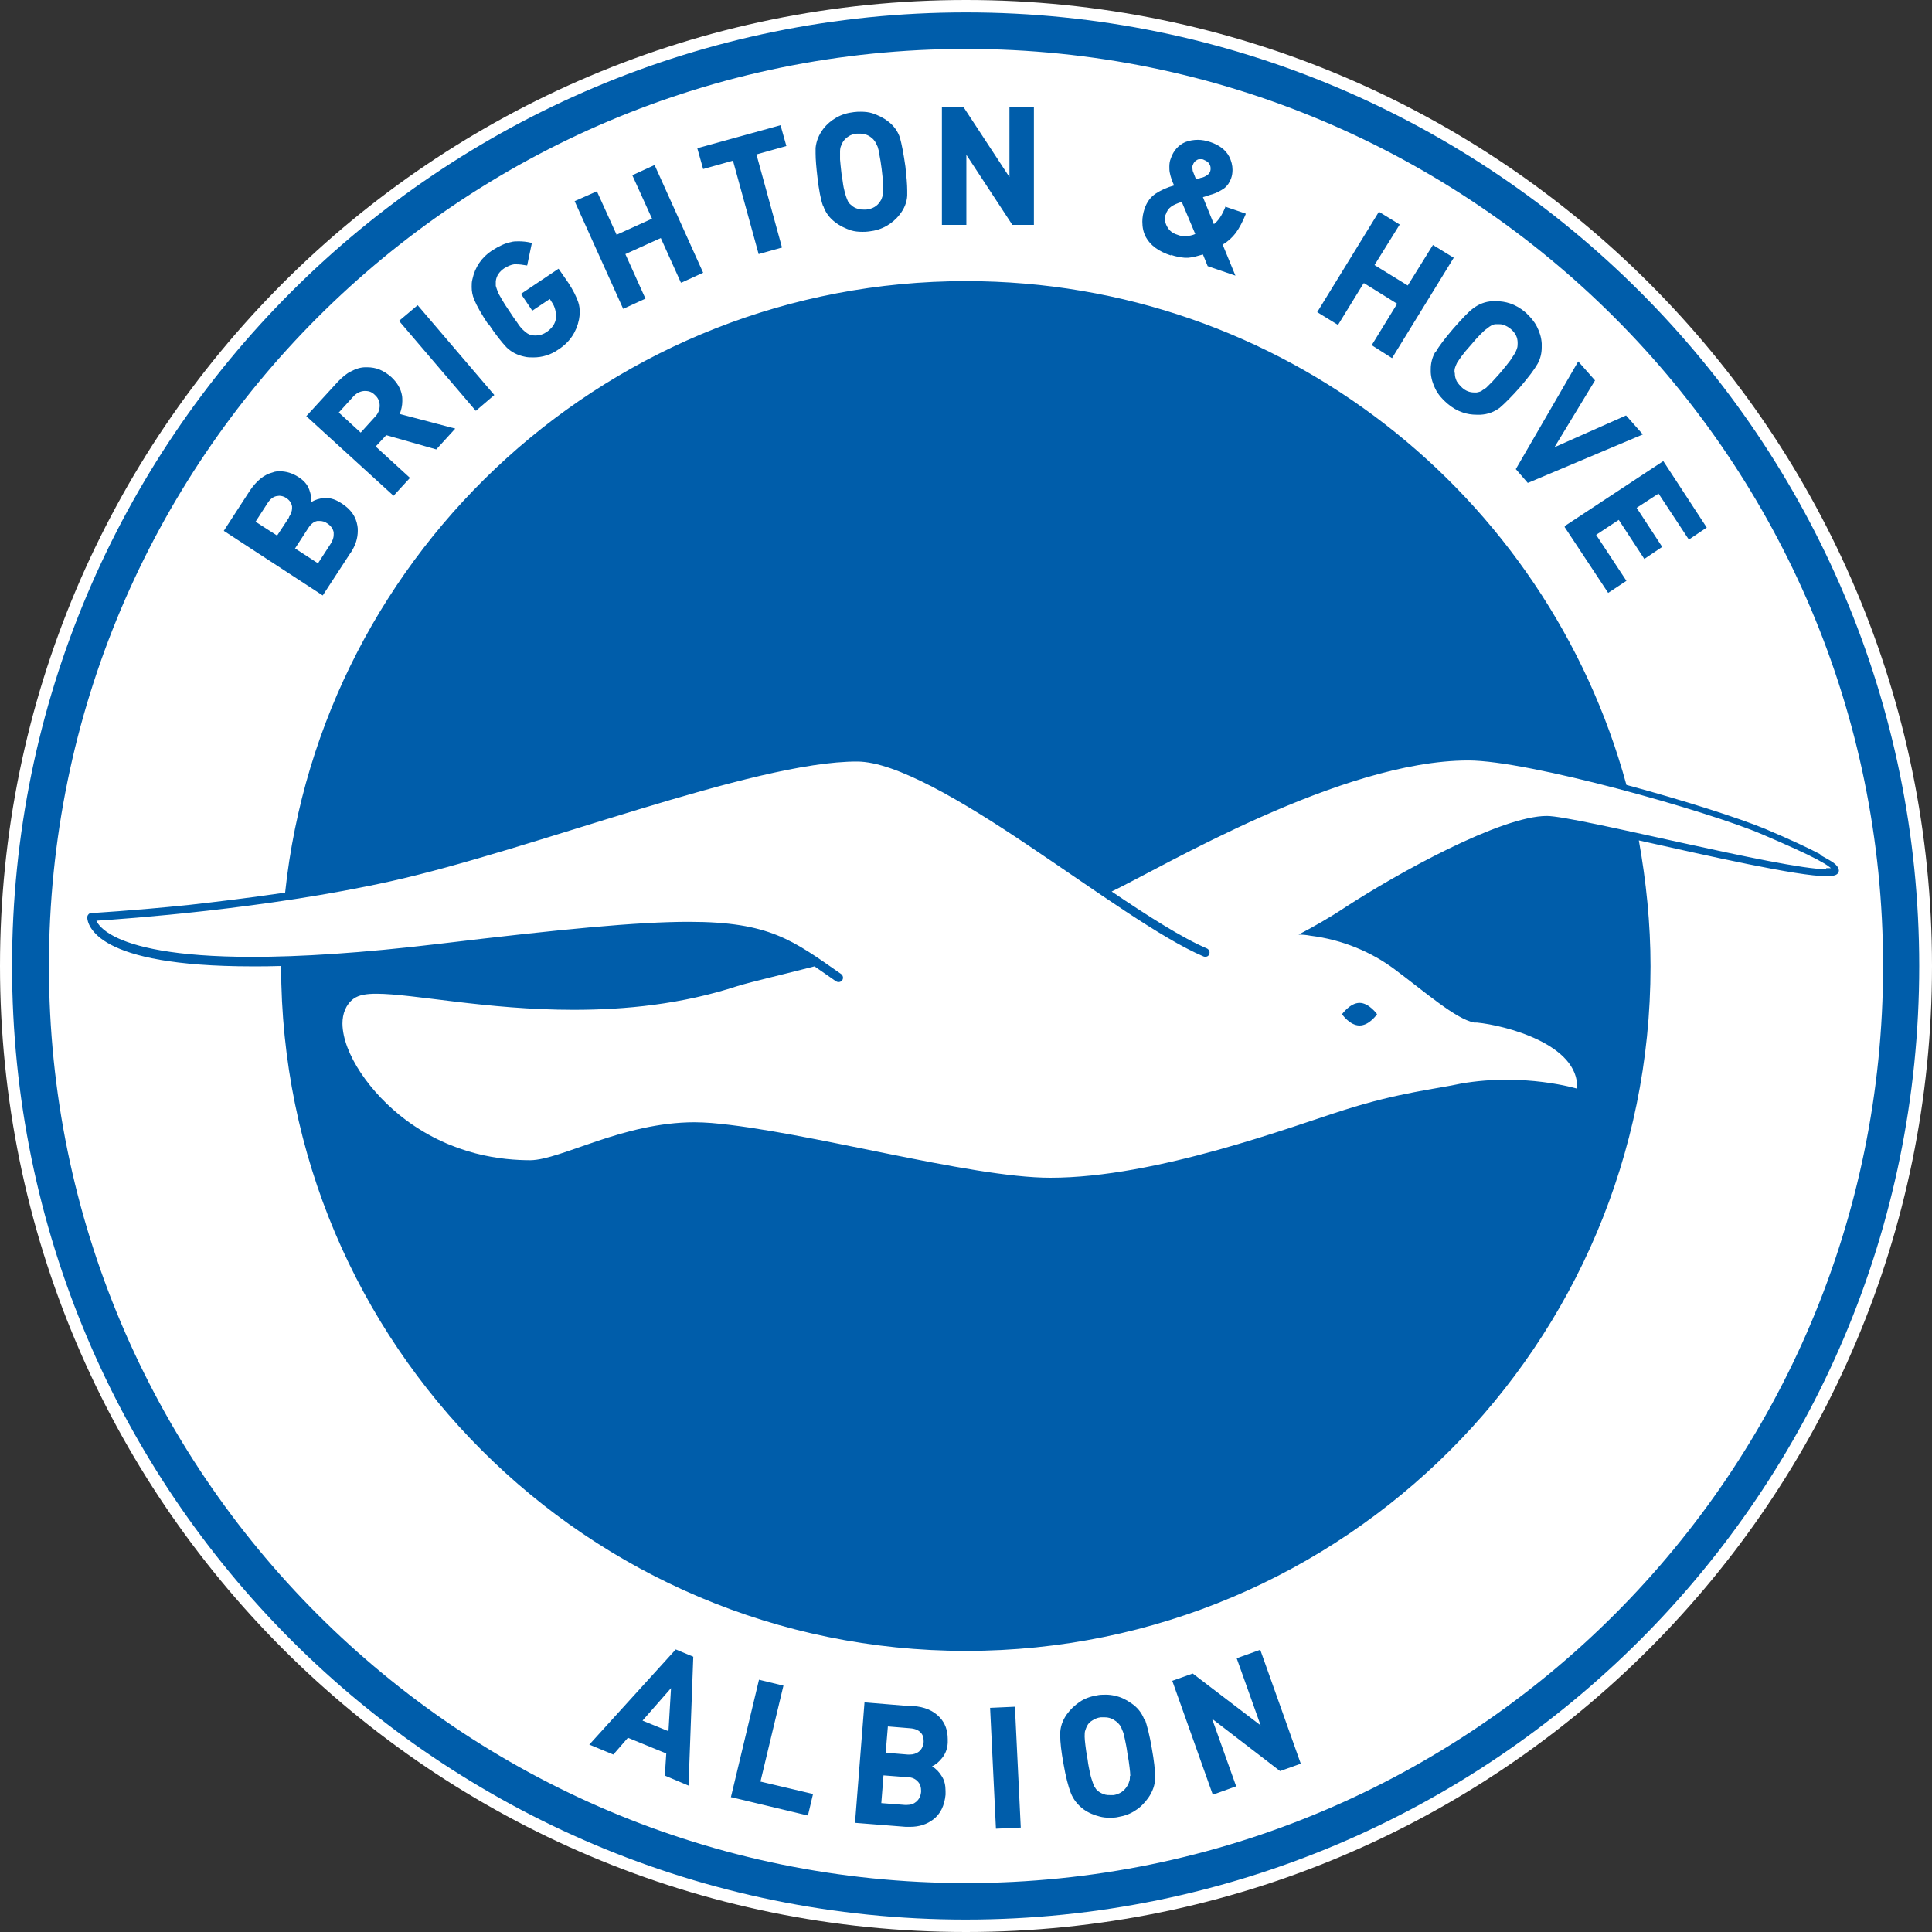
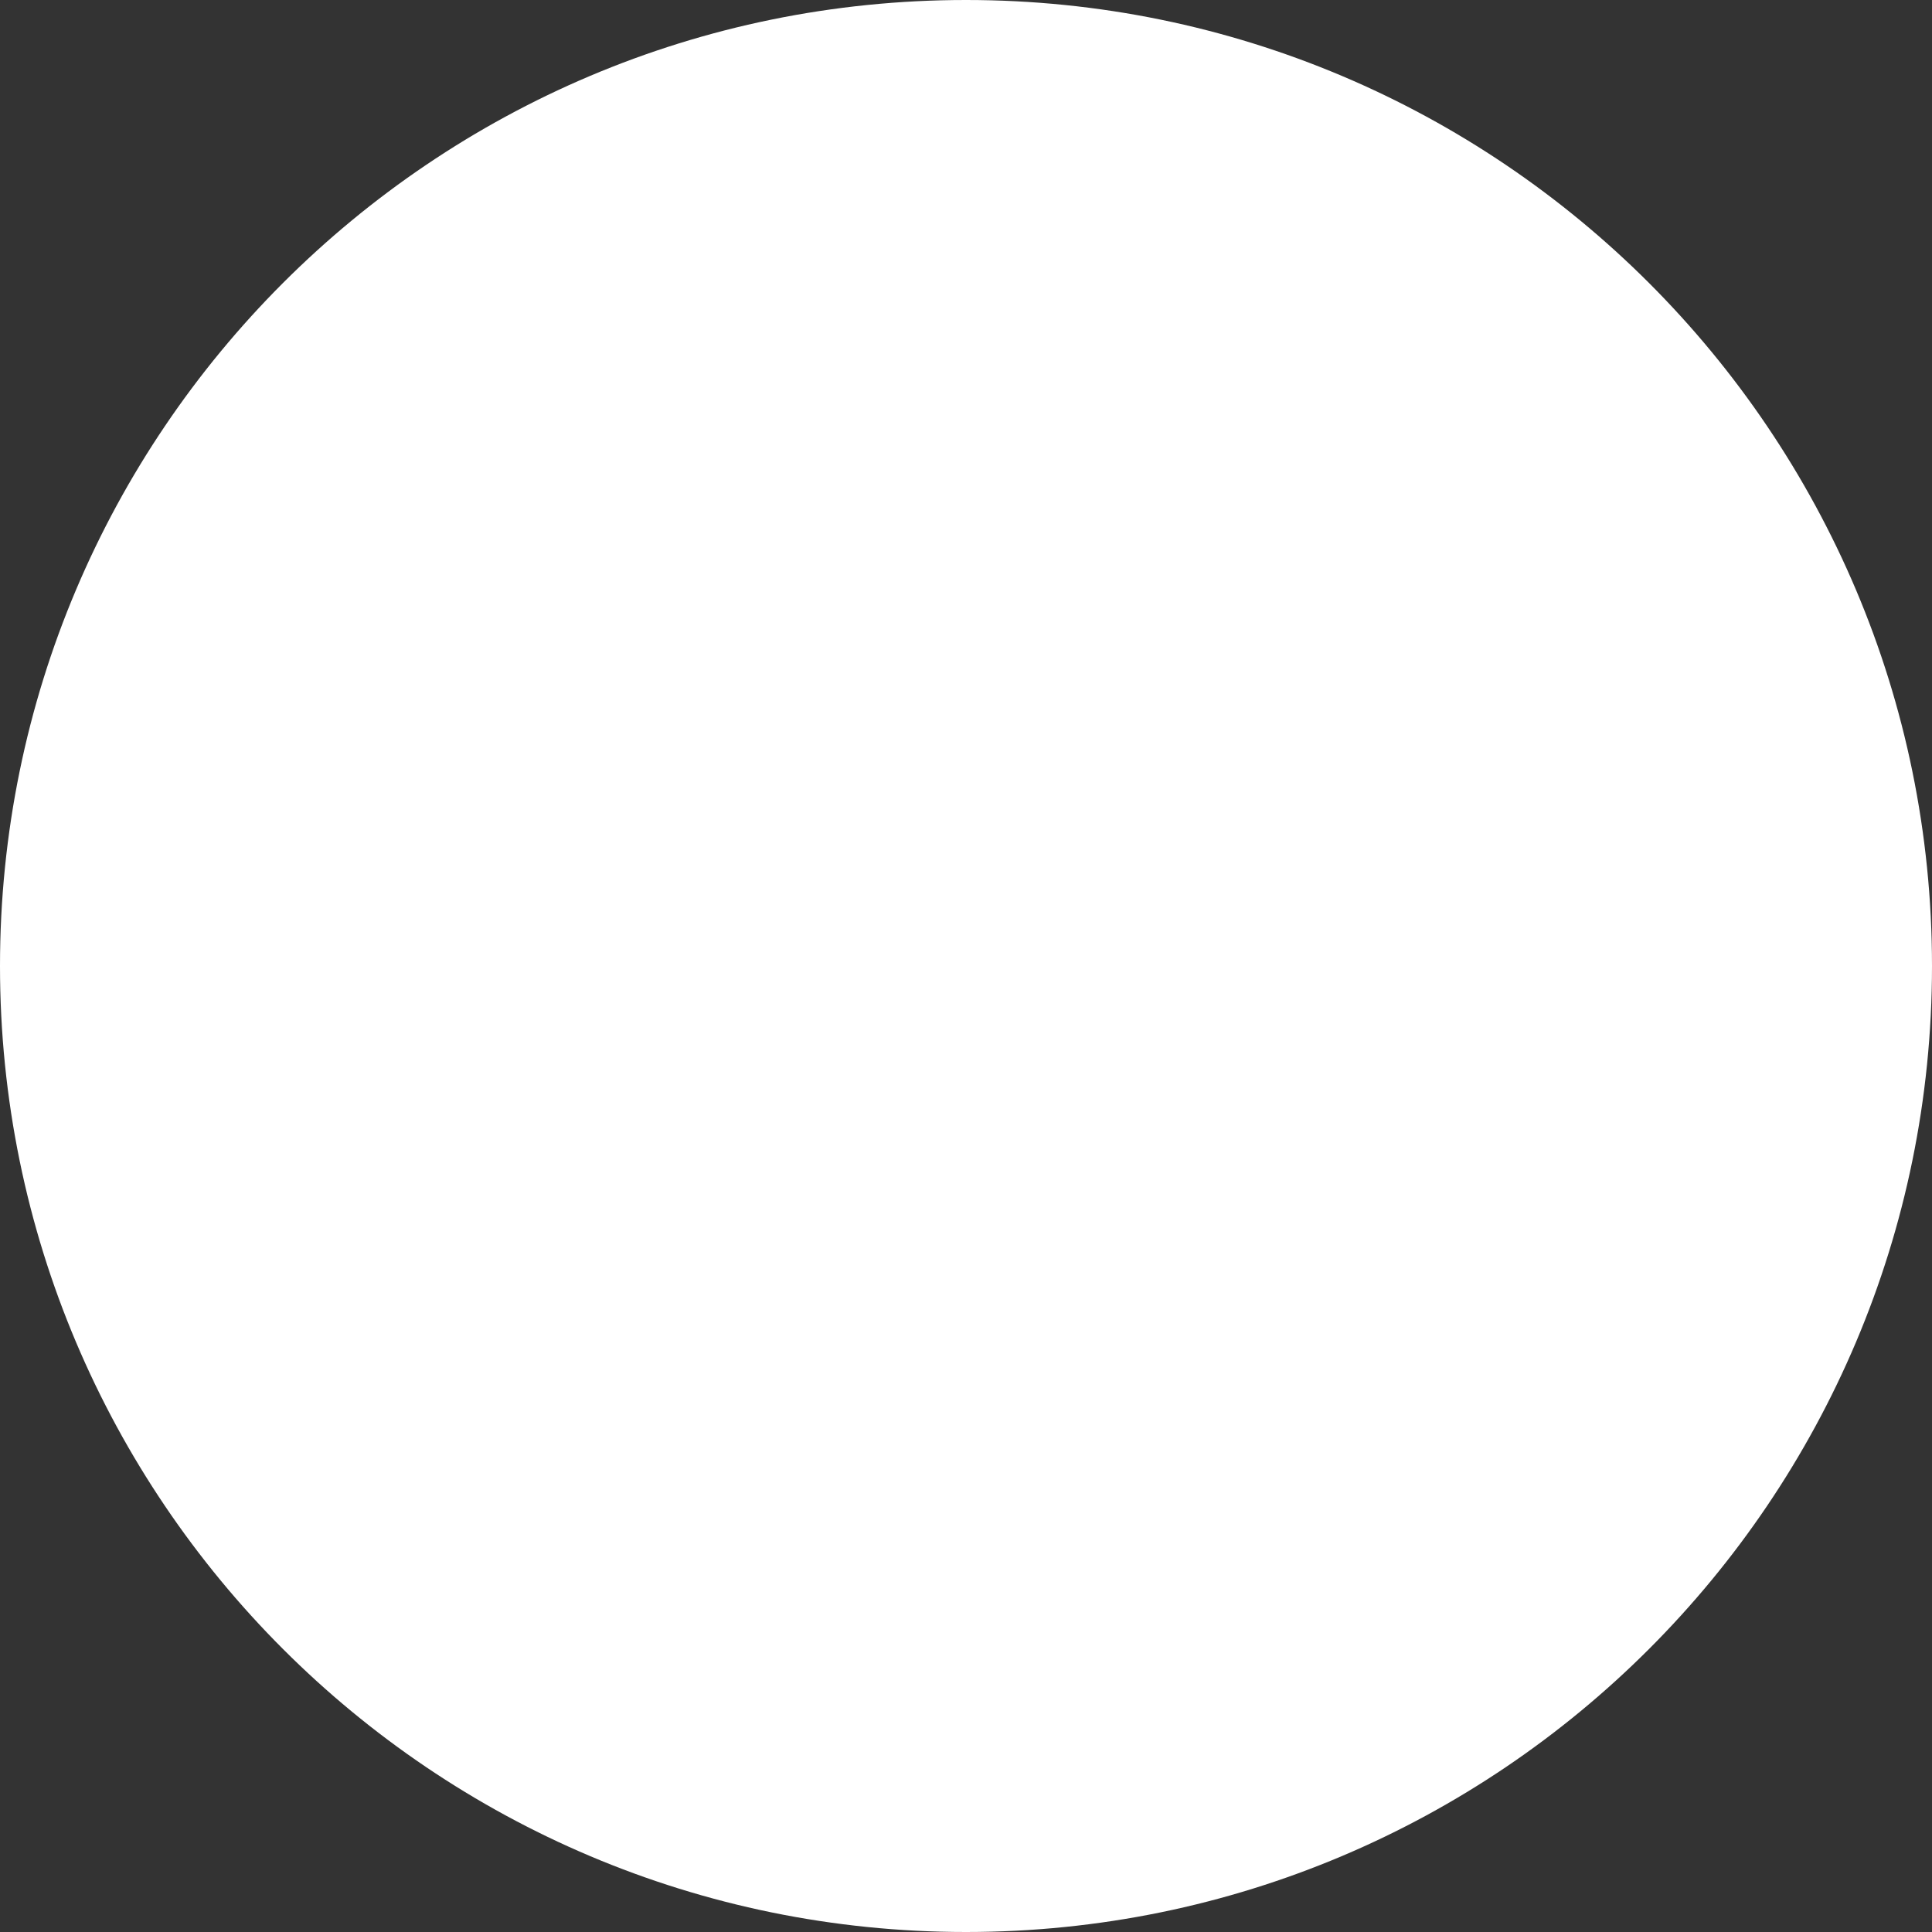
<svg xmlns="http://www.w3.org/2000/svg" id="a" viewBox="0 0 52.92 52.92">
  <rect x="0" y="0" width="52.92" height="52.92" fill="#333333" stroke="none" />
  <path d="M52.92,26.46c0,14.61-11.85,26.46-26.46,26.46S0,41.07,0,26.46,11.85,0,26.46,0c14.61,0,26.46,11.85,26.46,26.46" fill="#fff" stroke-width="0" />
-   <path d="M21.45,46.17l-.66-.16-.77,3.22h.02s2.09.5,2.09.5l.14-.59-1.44-.34.63-2.63ZM33.87,45.41l.66,1.85-1.86-1.42-.56.2,1.11,3.12.64-.23-.66-1.85,1.86,1.43h.01s.56-.2.56-.2l-1.11-3.12-.64.23ZM16.15,47.79l.65.27.4-.46,1.05.43-.04.61h.01s.64.27.64.27l.13-3.53-.48-.2-2.37,2.61ZM18.31,47.42l-.71-.29.78-.89-.07,1.18ZM31.34,47.09c-.07-.18-.19-.33-.36-.44-.14-.1-.29-.17-.44-.2-.08-.02-.16-.03-.25-.03-.08,0-.17,0-.25.02-.18.03-.34.09-.47.18-.13.09-.25.2-.35.34-.12.17-.18.35-.18.54v.03c0,.19.03.45.09.78.06.35.13.62.2.8.07.18.19.33.35.45.14.1.29.16.45.2.08.02.16.03.25.03s.17,0,.25-.02c.18-.03.34-.09.47-.18.13-.08.25-.2.35-.34.12-.17.19-.36.19-.55,0,0,0-.02,0-.03,0-.18-.03-.45-.09-.78-.06-.36-.13-.62-.19-.8M30.95,48.64c0,.06,0,.12-.02.16-.01.04-.03.09-.06.13-.08.13-.2.21-.36.24-.04,0-.08,0-.11,0-.04,0-.08,0-.12-.01-.07-.02-.14-.05-.19-.09-.04-.03-.07-.06-.09-.1-.03-.03-.05-.09-.07-.15-.02-.06-.05-.14-.07-.24s-.05-.22-.07-.39c-.03-.16-.05-.29-.06-.39-.01-.09-.02-.17-.02-.23h0c0-.08,0-.13.02-.18.01-.04.03-.08.05-.12.03-.06.08-.11.15-.15s.13-.07.22-.08c.04,0,.08,0,.11,0,.12,0,.22.04.31.11.04.03.07.06.1.1.03.04.05.08.07.14.03.06.05.14.07.24.02.1.05.23.07.39.03.16.05.29.06.39.01.09.02.17.02.23h0s0,.01,0,.01ZM27.12,46.78l.16,3.31h.02s.66-.03.66-.03l-.16-3.31-.67.03ZM25.01,46.74l-1.33-.11-.26,3.3,1.39.11s.08,0,.12,0h0c.25,0,.46-.07.63-.2.2-.15.31-.38.34-.68,0-.03,0-.06,0-.1,0-.16-.03-.29-.1-.4-.07-.12-.16-.21-.27-.28.1-.04.19-.12.27-.22.1-.12.15-.26.16-.42,0-.03,0-.07,0-.1,0-.24-.07-.44-.22-.6-.17-.18-.41-.29-.74-.31M25.23,49.08c-.01.11-.05.2-.13.27-.07.06-.15.09-.26.09-.02,0-.03,0-.05,0l-.65-.05.06-.76.65.05c.14,0,.23.05.3.13.06.07.08.15.08.24,0,.01,0,.03,0,.04M25.29,47.73c0,.11-.05.19-.12.25-.07.05-.15.08-.25.08-.02,0-.03,0-.05,0l-.61-.05.06-.72.61.05c.13.01.23.05.29.12.06.06.08.14.08.23,0,.01,0,.02,0,.04M26.46.34C12.03.34.33,12.03.33,26.46s11.7,26.12,26.12,26.12,26.12-11.7,26.12-26.12S40.88.34,26.46.34M26.46,51.58c-13.87,0-25.12-11.25-25.12-25.12S12.58,1.34,26.46,1.34s25.12,11.25,25.12,25.12c0,13.87-11.24,25.12-25.12,25.12M32.07,6.98c.14.05.27.07.38.08.03,0,.07,0,.1,0,.13-.01.26-.05.4-.09h0s.13.32.13.32l.76.26-.35-.85c.14-.08.26-.19.36-.32.1-.14.19-.31.27-.51v-.02s-.56-.19-.56-.19v.02c-.09.22-.19.37-.31.46l-.3-.74s.08-.02.13-.04c.05-.02.1-.03.13-.04.13-.04.23-.1.32-.16.09-.07.15-.16.19-.27.03-.08.04-.16.04-.24,0-.12-.03-.24-.09-.36-.1-.19-.28-.32-.52-.4-.12-.04-.23-.06-.34-.06-.12,0-.23.02-.34.06-.19.08-.33.24-.4.45-.03.07-.04.15-.04.22,0,.05,0,.11.01.16.02.11.06.23.12.36-.19.05-.36.13-.5.22-.15.1-.25.24-.31.42-.04.12-.06.24-.06.35,0,.16.03.3.1.43.12.22.35.39.69.5M32.67,4.53c.02-.07.06-.12.12-.15.03-.02.06-.02.1-.02.03,0,.06,0,.09.02.07.03.12.06.15.12.02.03.03.07.03.11,0,.03,0,.05-.01.08-.02.05-.04.08-.09.11-.04.03-.1.06-.16.07-.02,0-.04.02-.08.02-.02,0-.04.01-.06.02-.04-.1-.07-.18-.09-.23,0-.03-.01-.06-.01-.09,0-.02,0-.05.01-.06M31.93,5.88c.03-.1.08-.17.15-.22.07-.05.16-.09.29-.13l.37.88c-.09.04-.17.05-.24.06h-.05c-.06,0-.13-.01-.2-.04-.13-.04-.22-.11-.28-.22-.04-.07-.06-.14-.06-.21,0-.04,0-.08.02-.13M26.47,4.24l1.26,1.92h.59v-3.23h-.67v1.92l-1.26-1.92h-.59v3.23h.67v-1.92ZM42.86,14.44l1.19,1.8.5-.33-.83-1.26.62-.41.7,1.07.49-.33-.7-1.07.6-.39.83,1.26.49-.33-1.19-1.82-2.7,1.78v.02ZM39.31,9.65c-.08.14-.12.3-.12.46,0,.03,0,.06,0,.09.01.17.06.32.13.46.07.14.18.27.32.39.14.12.28.2.43.25.12.04.24.06.38.06.03,0,.06,0,.1,0,.21-.01.38-.08.53-.19.14-.12.33-.31.56-.57.23-.27.39-.48.48-.64.07-.13.11-.28.11-.44,0-.03,0-.07,0-.11-.01-.17-.06-.32-.13-.46-.07-.14-.18-.27-.31-.39-.14-.12-.28-.2-.43-.25-.12-.04-.25-.06-.38-.06-.03,0-.06,0-.1,0-.2.01-.37.08-.52.19-.15.11-.33.31-.56.57-.23.27-.39.48-.48.64M39.84,10.2s0-.08.01-.11c.01-.04.03-.09.06-.15.03-.05.08-.12.13-.19.06-.08.14-.18.25-.3.1-.12.19-.22.26-.29.07-.07.12-.12.18-.16.05-.04.09-.07.13-.09s.08-.03.12-.03c.02,0,.04,0,.06,0,.05,0,.09,0,.14.02.07.02.14.06.2.11.13.11.19.23.19.38v.02s0,.08-.01.11c-.01.04-.03.09-.06.15-.03.05-.08.12-.13.2-.06.08-.14.18-.24.3-.1.12-.19.21-.25.28-.07.07-.13.13-.17.17-.05.04-.1.06-.13.09-.04.02-.08.03-.13.04-.02,0-.05,0-.07,0-.12,0-.23-.04-.33-.13-.06-.06-.11-.11-.15-.18-.03-.07-.05-.13-.05-.2v-.02ZM37.37,7.76l.9.56-.7,1.14h.01s.55.35.55.35l1.69-2.75-.57-.35-.69,1.11-.91-.56.69-1.11-.57-.35-1.69,2.75.57.35.7-1.14ZM41.86,13.22h.01s3.13-1.32,3.13-1.32l-.46-.52-1.96.87,1.11-1.83-.46-.52-1.71,2.95.33.38ZM22.55,5.64c.06.18.17.33.33.45.13.1.28.17.43.22.1.03.2.04.31.04.06,0,.12,0,.18-.01.18-.02.34-.07.48-.15.14-.08.26-.18.36-.31.13-.16.2-.34.21-.52,0-.04,0-.09,0-.14,0-.17-.02-.39-.05-.66-.05-.35-.1-.61-.15-.79-.06-.18-.17-.33-.33-.45-.13-.1-.28-.17-.43-.22-.1-.03-.2-.04-.31-.04-.06,0-.12,0-.19.01-.18.02-.34.07-.48.15-.14.08-.26.18-.36.31-.12.16-.19.33-.21.52,0,.05,0,.1,0,.15,0,.17.02.39.05.65.04.35.09.61.15.78M23.01,4.15c0-.06.01-.12.03-.16s.03-.08.06-.12c.04-.06.09-.1.15-.14.06-.04.14-.06.22-.07.03,0,.05,0,.08,0,.13,0,.24.04.33.12.04.03.07.07.09.1.02.04.05.09.07.14.02.06.04.14.05.23.02.1.04.22.06.38.02.16.03.28.04.38,0,.06,0,.12,0,.17,0,.03,0,.05,0,.07,0,.06-.01.11-.03.16-.01.04-.03.08-.06.12-.08.12-.2.19-.37.21-.03,0-.06,0-.08,0-.05,0-.1,0-.15-.02-.07-.02-.13-.05-.18-.1-.04-.03-.07-.06-.09-.1-.02-.04-.04-.09-.06-.15-.02-.06-.04-.14-.06-.23-.02-.09-.03-.22-.06-.38-.02-.16-.03-.29-.04-.39,0-.06,0-.11,0-.16,0-.03,0-.05,0-.07M11.23,13.09l-.94-.86.29-.31,1.37.39h0s.52-.57.52-.57l-1.52-.4c.04-.11.07-.23.07-.35,0-.05,0-.11-.01-.16-.03-.18-.13-.35-.29-.5-.1-.09-.21-.16-.33-.21-.1-.04-.22-.06-.33-.06-.02,0-.03,0-.05,0-.13,0-.26.04-.39.11-.13.06-.24.16-.36.28l-.87.95,2.39,2.18.45-.49ZM9.88,11.85l-.6-.55.39-.43c.09-.1.19-.15.3-.16.01,0,.02,0,.04,0,.1,0,.18.03.26.11.09.08.13.18.13.29s-.04.22-.13.31l-.39.43ZM9.6,15.15c.14-.21.2-.41.2-.61,0-.05,0-.09-.01-.14-.04-.25-.18-.45-.43-.61-.15-.1-.29-.15-.43-.15-.02,0-.03,0-.04,0-.14.01-.26.05-.36.11,0-.01,0-.03,0-.04,0-.09-.02-.19-.06-.3-.05-.14-.15-.25-.29-.34-.17-.11-.34-.16-.51-.16-.06,0-.13,0-.2.03-.24.06-.44.23-.62.49l-.72,1.11,2.71,1.77.75-1.15ZM7.92,14.17l-.33.5-.59-.38.33-.51c.07-.11.15-.17.24-.19.03,0,.05-.01.08-.01.06,0,.13.02.19.06.09.06.14.13.16.23,0,.02,0,.03,0,.05,0,.08-.03.16-.09.25M8.09,15.01l.35-.54c.07-.11.15-.18.25-.2h0s.05,0,.07,0c.07,0,.14.02.21.07.09.06.15.14.17.24,0,.02,0,.05,0,.07,0,.08-.03.16-.08.24l-.35.54-.63-.41ZM13.05,11.24l.49-.42-2.1-2.46-.51.43,2.1,2.46h.01ZM20.08,4.41l.7,2.55.64-.18-.7-2.55.82-.23-.16-.57-2.28.63.16.57.82-.23ZM13.38,8.87c.19.29.36.5.49.64.13.13.3.22.5.26.08.02.16.02.24.02.24,0,.48-.07.69-.22.31-.2.49-.48.56-.82.01-.06.02-.13.02-.19,0-.1-.01-.19-.04-.28-.05-.15-.14-.33-.27-.53l-.27-.39-1.03.69.31.46.48-.32.05.08c.05.07.08.14.1.22.01.05.02.1.02.15,0,.02,0,.05,0,.07-.02.16-.11.28-.25.38-.1.07-.2.1-.3.1-.04,0-.08,0-.12-.01-.05-.01-.09-.03-.12-.05-.03-.02-.08-.06-.12-.1-.05-.05-.1-.11-.15-.19-.06-.08-.13-.18-.22-.32-.09-.13-.16-.24-.21-.33s-.09-.15-.11-.21c-.02-.06-.04-.11-.05-.15,0-.02,0-.04,0-.06,0-.02,0-.04,0-.07.02-.15.1-.26.23-.35.1-.06.19-.1.27-.11.02,0,.04,0,.07,0,.07,0,.16.01.27.03h.02s.13-.62.13-.62h-.02c-.12-.03-.24-.04-.34-.04-.07,0-.15,0-.21.02-.16.03-.33.11-.52.23-.29.19-.47.46-.54.79-.02.07-.02.14-.02.21,0,.12.02.23.07.35.07.17.2.4.4.7M17.68,8.18l-.55-1.22.97-.44.55,1.22h.02s.59-.27.59-.27l-1.33-2.95-.61.28.54,1.19-.97.44-.54-1.19-.61.27,1.33,2.95.61-.28ZM37.24,28.09c.27,0,.48-.31.48-.31,0,0-.22-.31-.48-.31s-.48.31-.48.31c0,0,.21.31.48.31M49.86,23.4c-.32-.17-.81-.4-1.52-.7-.73-.3-2.23-.78-3.79-1.2-2.17-7.96-9.45-13.8-18.09-13.8-9.68,0-17.65,7.34-18.65,16.75-.95.14-1.86.25-2.66.34-1.57.16-2.65.22-2.65.22-.06,0-.1.05-.11.1,0,0,0,.01,0,.02,0,.09.06.44.65.75.59.31,1.71.59,3.88.59.24,0,.51,0,.78-.01,0,10.36,8.4,18.76,18.76,18.76s18.75-8.4,18.75-18.75c0-1.18-.12-2.33-.32-3.45,1.93.43,4.35.98,5.14.98.08,0,.15,0,.21-.02.05-.01.13-.05.13-.14-.03-.17-.19-.24-.51-.42M50.03,23.81c-1.22,0-6.86-1.46-7.66-1.46-1.25,0-4.06,1.55-5.52,2.5-.42.28-.86.53-1.28.75.11,0,.22.01.32.03.89.11,1.68.45,2.31.92.82.61,1.67,1.36,2.18,1.46.02,0,.05,0,.08,0h0c.73.07,2.8.58,2.74,1.81,0,0-1.45-.44-3.18-.14-.68.15-1.68.24-3.19.72-1.43.45-5.15,1.86-8.06,1.86-2.22,0-6.69-1.28-9.28-1.5-.15-.01-.31-.02-.46-.02-1.97,0-3.66,1.03-4.5,1.04-.76,0-2.1-.13-3.41-1.1-.99-.74-1.73-1.83-1.74-2.64,0-.27.09-.52.3-.68.15-.11.36-.14.63-.14,1.01,0,3.02.44,5.4.44,1.42,0,2.96-.15,4.49-.65.35-.11,1.42-.36,2.11-.54.18.12.37.26.59.41.02.01.04.02.07.02.04,0,.08-.02.1-.05.04-.06.02-.13-.03-.17-1.32-.92-1.95-1.43-4.17-1.43-1.41,0-3.48.2-6.82.6-2.17.26-3.84.36-5.14.36-2.15,0-3.24-.28-3.78-.56-.33-.17-.45-.34-.49-.43.77-.05,4.64-.32,8.06-1.08,3.88-.86,9.95-3.29,12.78-3.28,1.05,0,2.88,1.08,4.69,2.3,1.82,1.22,3.64,2.55,4.8,3.04.06.02.13,0,.15-.06.03-.06,0-.13-.06-.16-.66-.28-1.59-.87-2.61-1.56,1.4-.67,6.28-3.59,9.77-3.59,1.66,0,6.57,1.39,8.04,2.02.7.3,1.19.52,1.51.69.15.08.27.15.33.2.02.01.04.03.05.04-.03,0-.08,0-.13,0" fill="#005daa" stroke-width="0" />
</svg>